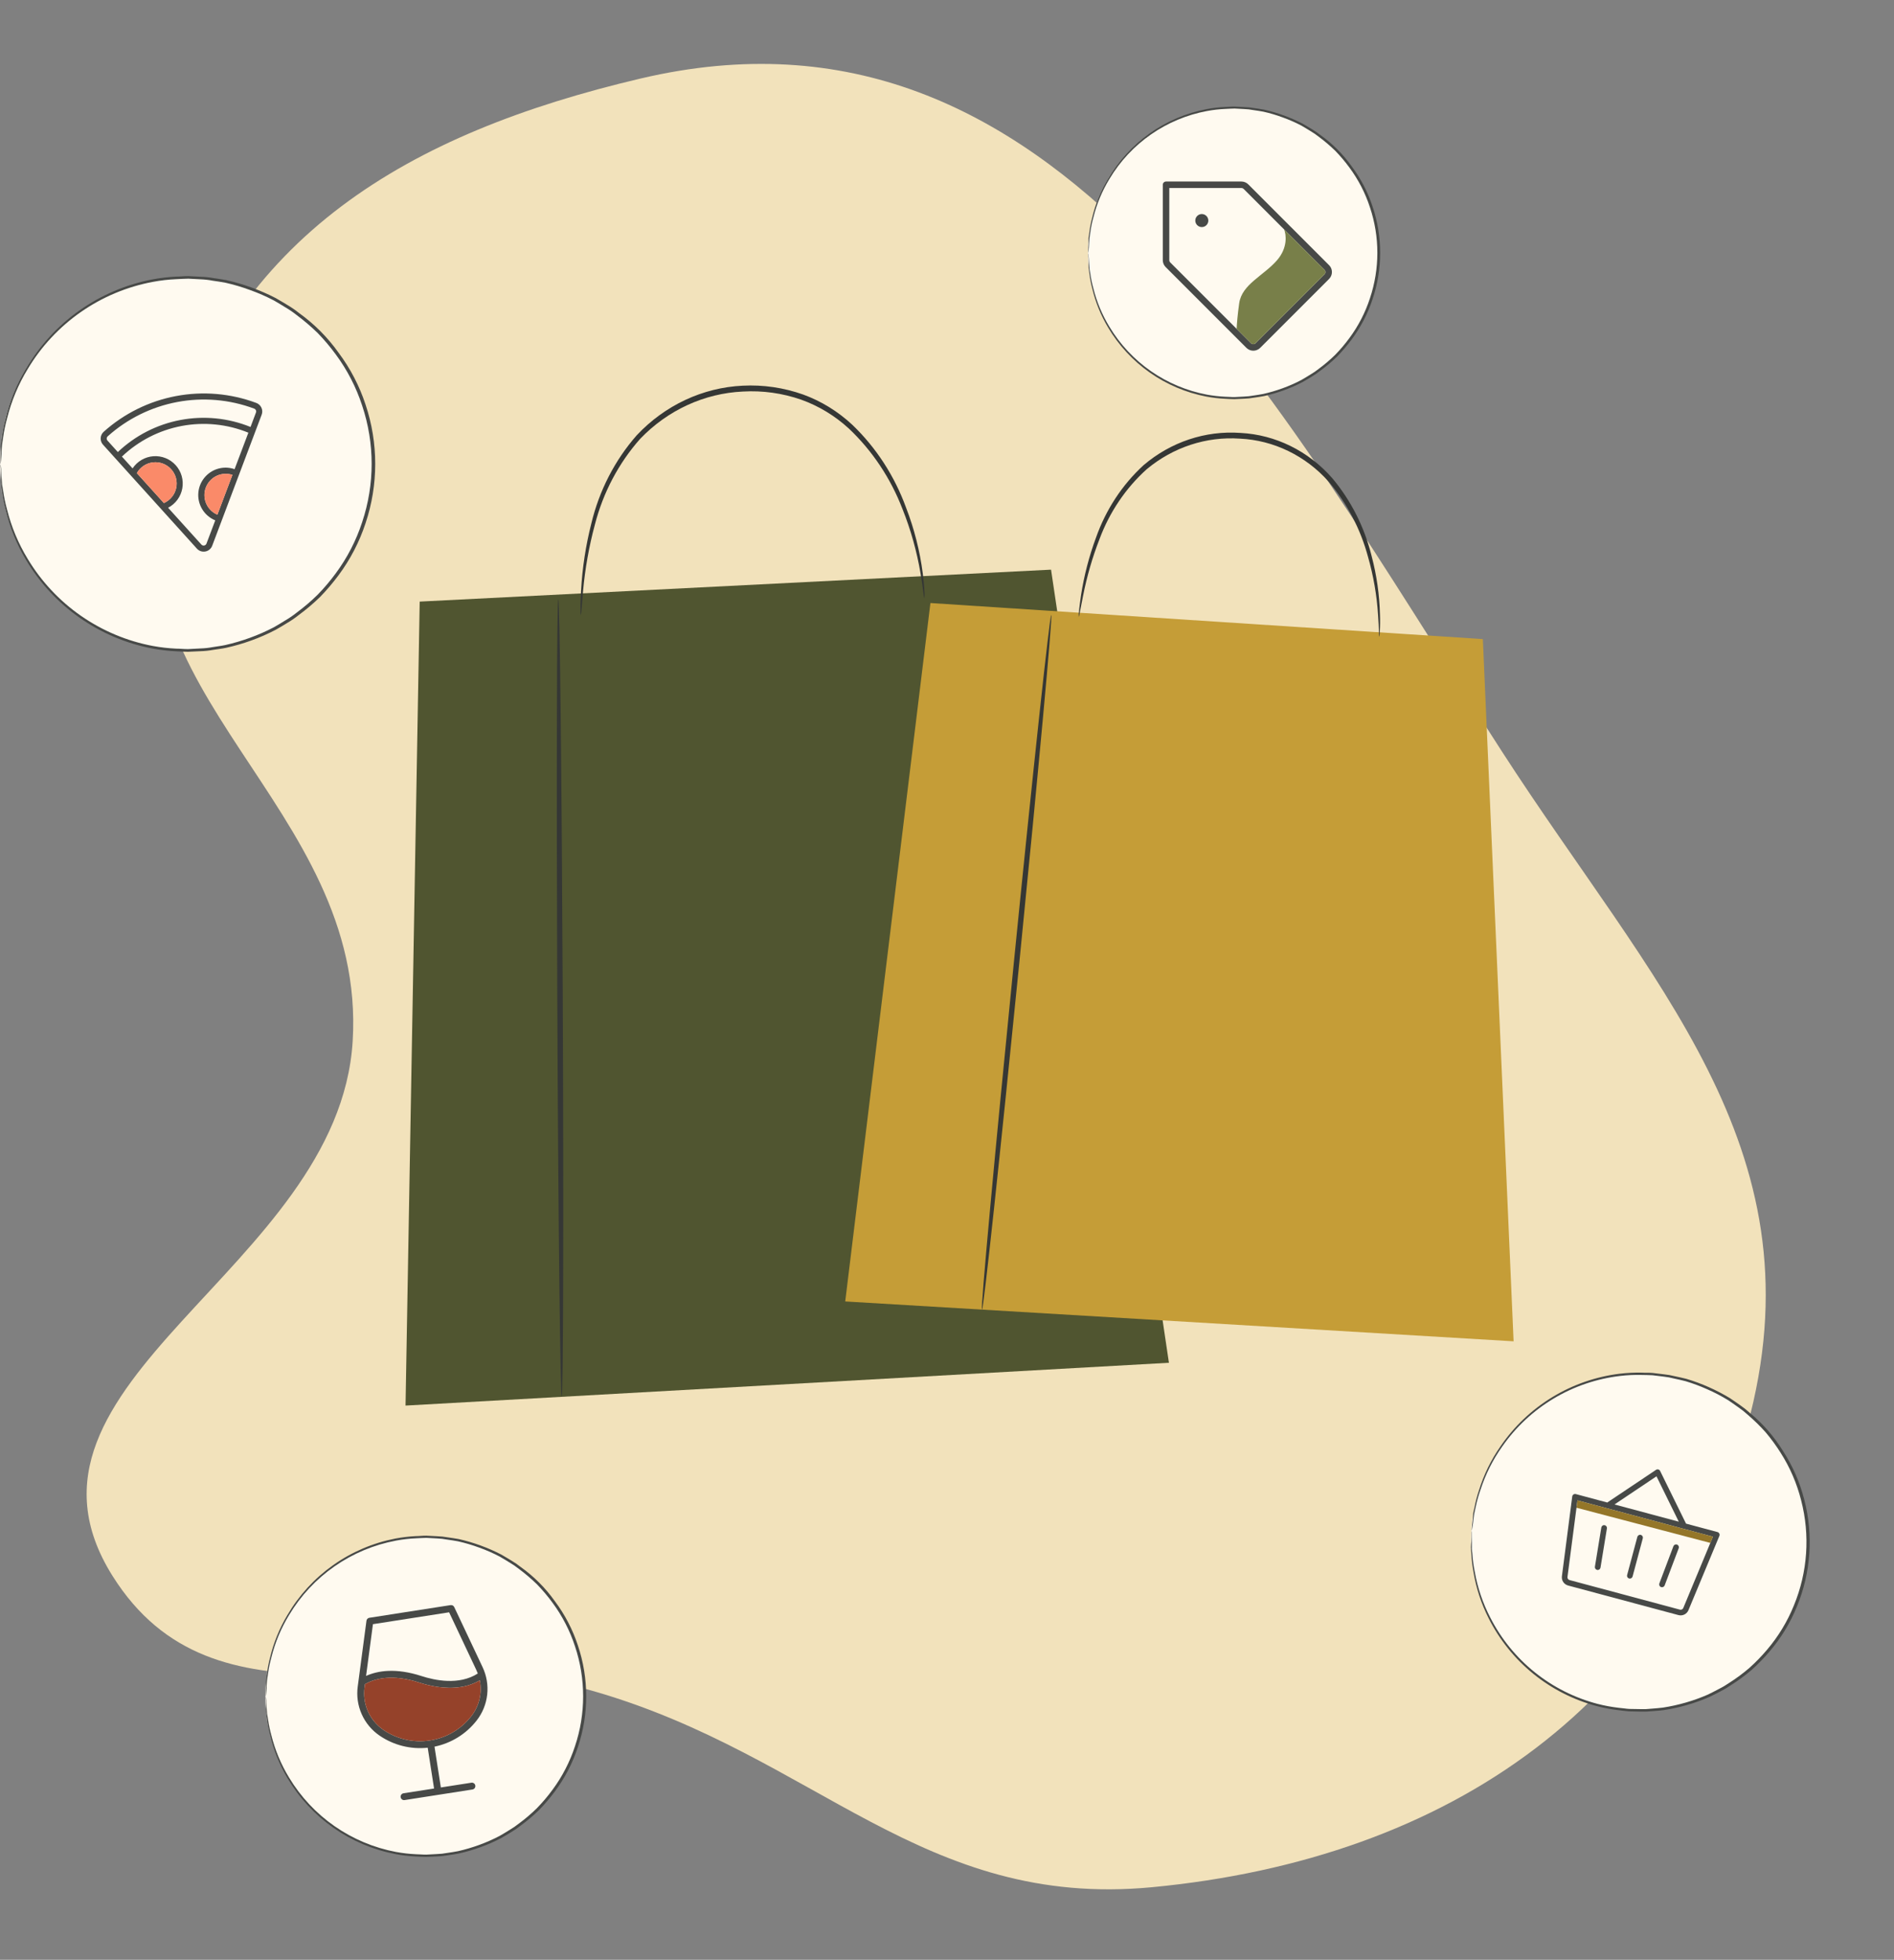
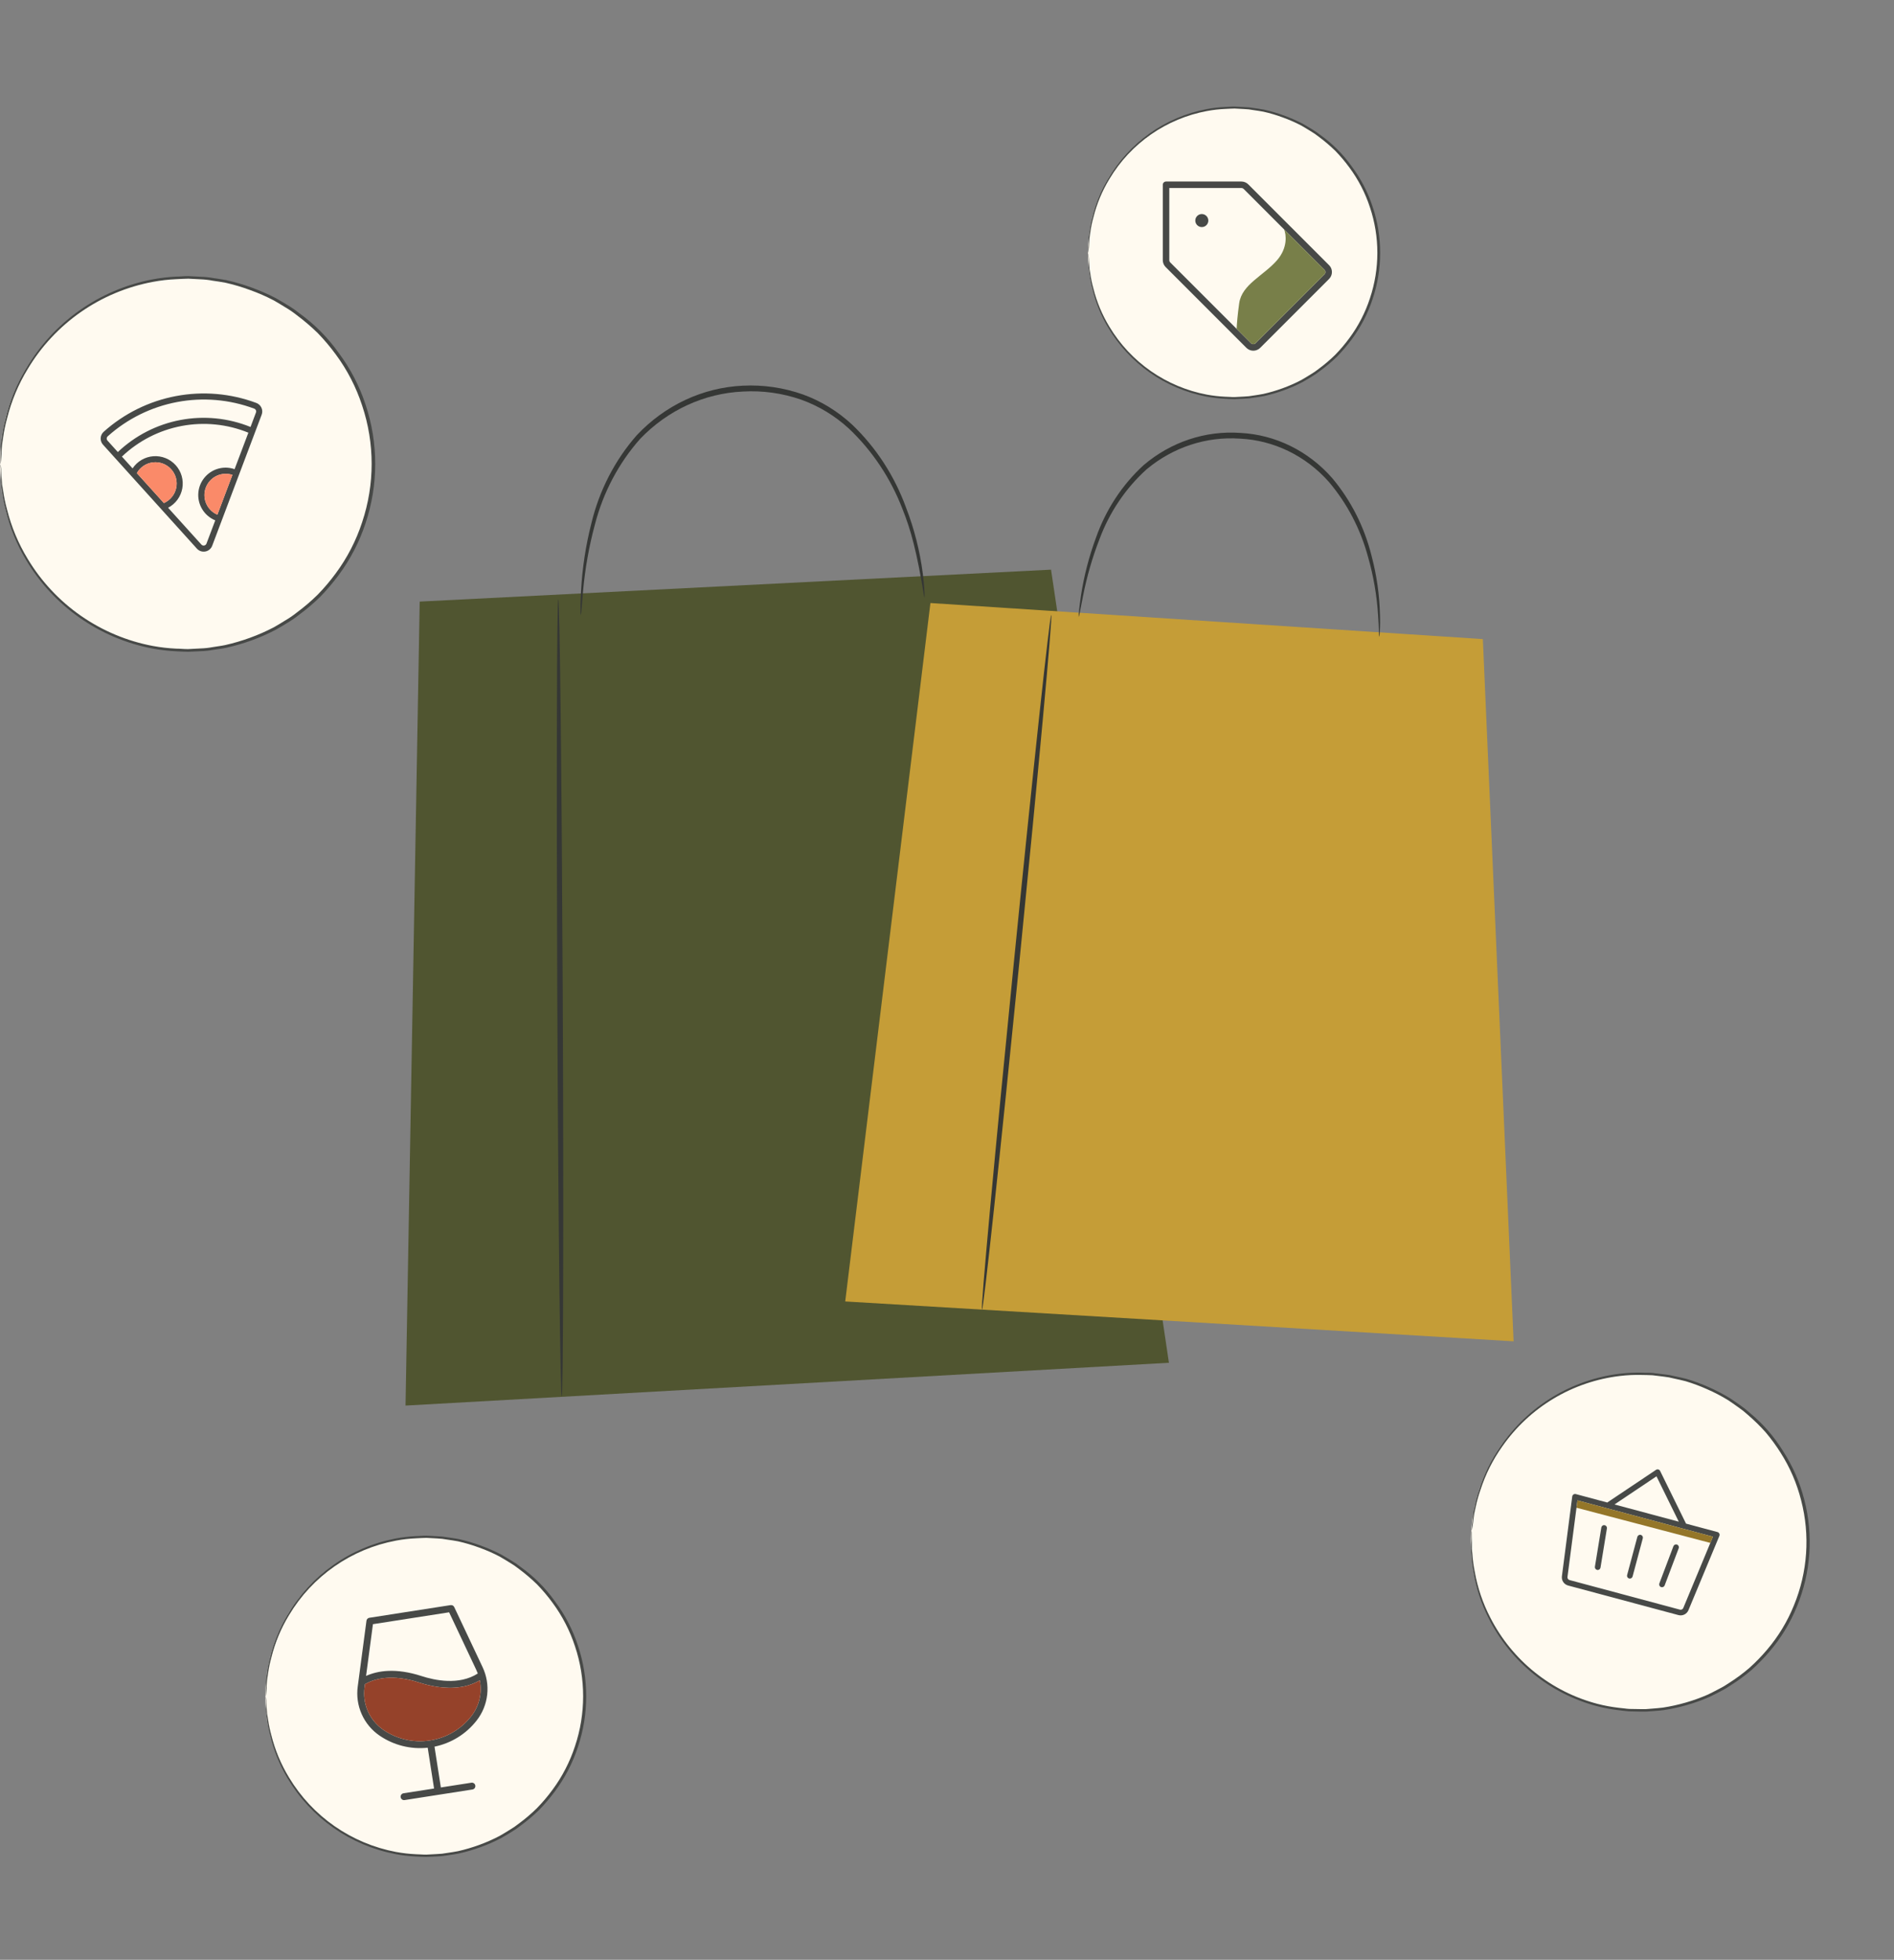
<svg xmlns="http://www.w3.org/2000/svg" width="350" height="362" viewBox="0 0 350 362" fill="none">
  <rect x="0" y="0" width="350" height="362" fill="#808080" stroke="none" />
-   <path d="M109.923 312.448C150.847 324.31 170.441 352.617 212.858 348.598C267.769 343.394 310.153 314.499 323.472 261.187C335.837 211.694 305.271 181.705 277.538 138.796C234.787 72.65 195.204 -3.562 118.388 14.502C75.348 24.624 43.111 43.593 30.739 85.884C18.478 127.795 67.837 148.752 65.171 192.334C62.59 234.515 -1.719 255.212 20.776 291.064C39.759 321.318 75.538 302.481 109.923 312.448Z" fill="#F2E2BB" />
  <path d="M216.01 251.723L74.941 259.63L77.558 111.123L194.227 105.225L216.01 251.723Z" fill="#505530" />
-   <path d="M170.822 110.475C170.706 110.481 170.614 108.85 170.117 105.952C169.428 101.862 168.308 97.865 166.779 94.037C164.59 88.345 161.198 83.256 156.862 79.159C154.286 76.798 151.299 74.988 148.068 73.831C144.591 72.621 140.931 72.11 137.275 72.323C130.146 72.651 123.385 75.762 118.305 81.054C114.33 85.535 111.455 90.977 109.931 96.902C108.854 100.9 108.123 104.994 107.747 109.132L107.472 112.518C107.455 112.912 107.408 113.304 107.33 113.69C107.266 113.3 107.249 112.902 107.278 112.507C107.243 111.732 107.307 110.564 107.377 109.089C107.607 104.912 108.24 100.772 109.266 96.731C110.724 90.624 113.616 85.005 117.675 80.39C122.88 74.855 129.867 71.59 137.247 71.242C141.032 71.049 144.819 71.602 148.412 72.874C151.754 74.09 154.837 75.986 157.489 78.453C161.903 82.673 165.314 87.93 167.446 93.8C168.948 97.685 169.981 101.754 170.522 105.911C170.703 107.374 170.813 108.534 170.828 109.31C170.867 109.697 170.865 110.088 170.822 110.475Z" fill="#353735" />
+   <path d="M170.822 110.475C169.428 101.862 168.308 97.865 166.779 94.037C164.59 88.345 161.198 83.256 156.862 79.159C154.286 76.798 151.299 74.988 148.068 73.831C144.591 72.621 140.931 72.11 137.275 72.323C130.146 72.651 123.385 75.762 118.305 81.054C114.33 85.535 111.455 90.977 109.931 96.902C108.854 100.9 108.123 104.994 107.747 109.132L107.472 112.518C107.455 112.912 107.408 113.304 107.33 113.69C107.266 113.3 107.249 112.902 107.278 112.507C107.243 111.732 107.307 110.564 107.377 109.089C107.607 104.912 108.24 100.772 109.266 96.731C110.724 90.624 113.616 85.005 117.675 80.39C122.88 74.855 129.867 71.59 137.247 71.242C141.032 71.049 144.819 71.602 148.412 72.874C151.754 74.09 154.837 75.986 157.489 78.453C161.903 82.673 165.314 87.93 167.446 93.8C168.948 97.685 169.981 101.754 170.522 105.911C170.703 107.374 170.813 108.534 170.828 109.31C170.867 109.697 170.865 110.088 170.822 110.475Z" fill="#353735" />
  <path d="M103.169 110.688C103.439 110.674 103.806 143.667 103.993 184.355C104.18 225.043 104.077 257.936 103.807 257.95C103.536 257.963 103.15 224.971 102.983 184.282C102.815 143.594 102.897 110.681 103.169 110.688Z" fill="#353735" />
  <path d="M279.704 247.76L156.192 240.397L171.937 111.388L274.022 118.051L279.704 247.76Z" fill="#C59D37" />
  <path d="M254.886 117.605C254.79 117.598 254.855 116.171 254.659 113.6C254.428 109.972 253.809 106.383 252.813 102.902C251.425 97.736 248.937 92.974 245.538 88.98C241.264 84.18 235.387 81.326 229.153 81.024C222.938 80.587 216.791 82.601 211.903 86.676C208.03 90.161 205.032 94.601 203.173 99.602C201.866 102.969 200.855 106.457 200.153 110.02C199.635 112.543 199.417 113.94 199.34 113.935C199.314 113.587 199.335 113.237 199.401 112.895C199.442 112.203 199.598 111.21 199.77 109.933C200.336 106.301 201.261 102.742 202.531 99.314C204.355 94.143 207.38 89.538 211.327 85.922C216.374 81.629 222.768 79.502 229.235 79.966C235.698 80.3 241.781 83.295 246.179 88.307C249.647 92.431 252.143 97.363 253.464 102.699C254.405 106.245 254.924 109.901 255.008 113.583C255.05 114.577 255.036 115.574 254.967 116.567C254.99 116.915 254.962 117.265 254.886 117.605Z" fill="#353735" />
  <path d="M194.263 113.599C194.552 113.618 191.898 142.391 188.364 177.815C184.831 213.24 181.754 241.943 181.466 241.904C181.177 241.864 183.83 213.133 187.364 177.688C190.899 142.243 193.994 113.561 194.263 113.599Z" fill="#353735" />
  <path d="M227.862 73.501C242.678 73.501 254.689 61.49 254.689 46.673C254.689 31.857 242.678 19.846 227.862 19.846C213.045 19.846 201.034 31.857 201.034 46.673C201.034 61.49 213.045 73.501 227.862 73.501Z" fill="#FFFAF0" />
  <path d="M201.099 46.747C201.099 46.747 201.099 46.6 201.099 46.315C201.099 46.029 201.099 45.578 201.145 45.035C201.145 44.75 201.145 44.437 201.145 44.115C201.145 43.793 201.237 43.397 201.292 42.992C201.402 42.061 201.577 41.138 201.817 40.231C202.417 37.697 203.404 35.269 204.743 33.035C206.686 29.716 209.315 26.851 212.454 24.63C215.594 22.41 219.171 20.885 222.947 20.159C224.075 19.948 225.216 19.813 226.362 19.754C226.941 19.754 227.53 19.671 228.119 19.681L229.914 19.773C230.532 19.79 231.147 19.855 231.755 19.966C232.353 20.058 232.969 20.132 233.595 20.251C236.072 20.813 238.469 21.685 240.728 22.847C241.298 23.16 241.851 23.518 242.421 23.85C242.99 24.185 243.535 24.56 244.05 24.973C246.264 26.555 248.199 28.496 249.775 30.715C251.463 32.969 252.772 35.484 253.649 38.161C255.508 43.703 255.508 49.7 253.649 55.242C252.767 57.922 251.458 60.442 249.775 62.706C248.958 63.806 248.069 64.851 247.115 65.835C246.151 66.772 245.124 67.643 244.041 68.439C243.525 68.852 242.981 69.227 242.412 69.562C241.841 69.903 241.289 70.262 240.719 70.565C239.581 71.162 238.403 71.678 237.194 72.111C236.012 72.54 234.804 72.89 233.577 73.161C232.979 73.289 232.362 73.354 231.736 73.455C231.129 73.566 230.513 73.631 229.896 73.648L228.101 73.731C227.512 73.731 226.923 73.685 226.343 73.657C225.194 73.603 224.05 73.467 222.92 73.253C219.161 72.53 215.599 71.017 212.469 68.815C209.339 66.613 206.712 63.772 204.762 60.478C203.426 58.242 202.439 55.816 201.835 53.282C201.597 52.374 201.422 51.452 201.31 50.521C201.255 50.106 201.191 49.738 201.163 49.389C201.136 49.039 201.163 48.735 201.163 48.468C201.163 47.925 201.163 47.502 201.117 47.189C201.071 46.876 201.117 46.757 201.117 46.757C201.117 46.757 201.117 46.904 201.163 47.189C201.209 47.474 201.209 47.916 201.246 48.459L201.31 49.379C201.31 49.72 201.421 50.097 201.476 50.502C201.604 51.434 201.794 52.357 202.047 53.263C202.672 55.768 203.674 58.164 205.019 60.368C206.968 63.606 209.579 66.397 212.681 68.555C215.784 70.714 219.307 72.192 223.021 72.894C224.134 73.098 225.259 73.227 226.389 73.28C226.969 73.28 227.54 73.354 228.129 73.345L229.886 73.253C230.483 73.234 231.076 73.17 231.663 73.059C232.261 72.958 232.859 72.894 233.457 72.765C234.659 72.493 235.842 72.146 237 71.725C238.19 71.294 239.349 70.784 240.47 70.197C241.032 69.893 241.574 69.534 242.127 69.203C242.69 68.874 243.228 68.505 243.737 68.099C244.799 67.315 245.805 66.457 246.747 65.531C247.688 64.565 248.562 63.535 249.36 62.448C251.016 60.215 252.3 57.729 253.161 55.085C254.983 49.641 254.983 43.752 253.161 38.308C252.3 35.665 251.016 33.178 249.36 30.945C248.565 29.858 247.695 28.828 246.756 27.862C245.81 26.942 244.804 26.084 243.746 25.295C243.237 24.888 242.699 24.519 242.136 24.19C241.584 23.859 241.041 23.509 240.479 23.196C239.36 22.609 238.201 22.102 237.01 21.678C235.853 21.25 234.67 20.899 233.466 20.629C232.868 20.509 232.27 20.435 231.672 20.343C231.086 20.23 230.492 20.162 229.896 20.141L228.138 20.049C227.558 20.049 226.978 20.104 226.398 20.122C225.271 20.171 224.148 20.3 223.039 20.509C219.321 21.201 215.792 22.676 212.687 24.836C209.582 26.995 206.972 29.79 205.029 33.035C203.682 35.238 202.68 37.634 202.056 40.139C201.802 41.045 201.611 41.968 201.485 42.9C201.43 43.305 201.356 43.673 201.32 44.023C201.283 44.373 201.274 44.677 201.255 44.944C201.255 45.486 201.191 45.864 201.172 46.223C201.154 46.582 201.099 46.747 201.099 46.747Z" fill="#474947" />
  <path d="M245.597 48.977L230.676 34.057C230.509 33.889 230.311 33.756 230.092 33.666C229.874 33.575 229.639 33.529 229.402 33.529H215.478C215.318 33.529 215.166 33.593 215.053 33.706C214.94 33.818 214.877 33.971 214.877 34.13V48.055C214.876 48.292 214.923 48.526 215.013 48.745C215.104 48.963 215.237 49.162 215.404 49.329L230.325 64.25C230.492 64.418 230.691 64.551 230.911 64.642C231.13 64.733 231.365 64.78 231.602 64.78C231.839 64.78 232.074 64.733 232.293 64.642C232.512 64.551 232.711 64.418 232.879 64.25L245.602 51.527C245.77 51.359 245.903 51.16 245.994 50.941C246.085 50.722 246.132 50.487 246.132 50.25C246.132 50.013 246.085 49.778 245.994 49.559C245.903 49.34 245.77 49.141 245.602 48.973L245.597 48.977ZM244.747 50.677L232.024 63.399C231.911 63.512 231.759 63.575 231.6 63.575C231.44 63.575 231.288 63.512 231.175 63.399L228.522 60.746L216.255 48.479C216.142 48.366 216.079 48.214 216.079 48.055V34.731H229.402C229.561 34.732 229.714 34.795 229.826 34.907L237.286 42.367L244.747 49.828C244.765 49.846 244.781 49.865 244.797 49.884C244.878 49.989 244.922 50.118 244.922 50.252C244.922 50.411 244.859 50.564 244.747 50.677ZM223.29 40.74C223.29 40.978 223.219 41.211 223.087 41.408C222.955 41.606 222.767 41.76 222.548 41.851C222.328 41.942 222.087 41.966 221.853 41.919C221.62 41.873 221.406 41.758 221.238 41.59C221.07 41.422 220.956 41.208 220.909 40.975C220.863 40.742 220.887 40.5 220.978 40.281C221.069 40.061 221.223 39.873 221.42 39.741C221.618 39.609 221.85 39.539 222.088 39.539C222.407 39.539 222.712 39.665 222.938 39.891C223.163 40.116 223.29 40.422 223.29 40.74Z" fill="#474947" />
  <path d="M232.024 63.399L244.747 50.677C244.859 50.564 244.922 50.411 244.922 50.252C244.922 50.118 244.878 49.989 244.797 49.884C244.781 49.866 244.764 49.847 244.747 49.828L237.286 42.367C237.691 43.301 238 45.746 236 48.055C233.5 50.941 229.5 52.5 229 56C228.701 58.095 228.569 59.761 228.522 60.746L231.175 63.399C231.288 63.512 231.44 63.575 231.6 63.575C231.759 63.575 231.911 63.512 232.024 63.399Z" fill="#787F49" />
  <path d="M300.776 315.822C317.912 317.003 332.759 304.068 333.939 286.933C335.12 269.797 322.185 254.95 305.05 253.77C287.914 252.589 273.066 265.524 271.886 282.659C270.706 299.795 283.641 314.642 300.776 315.822Z" fill="#FFFAF0" />
  <path d="M271.956 282.75C271.956 282.75 271.968 282.58 271.99 282.25C272.013 281.92 272.049 281.399 272.145 280.774C272.168 280.444 272.193 280.083 272.219 279.71C272.244 279.337 272.382 278.887 272.478 278.423C272.679 277.355 272.956 276.302 273.305 275.272C274.202 272.388 275.536 269.659 277.263 267.182C279.774 263.498 283.043 260.394 286.85 258.076C290.658 255.758 294.917 254.28 299.342 253.741C300.663 253.587 301.993 253.522 303.323 253.545C303.994 253.591 304.681 253.542 305.362 253.599L307.43 253.849C308.143 253.918 308.849 254.042 309.543 254.219C310.228 254.373 310.935 254.507 311.649 254.696C314.469 255.543 317.171 256.742 319.692 258.265C320.327 258.672 320.937 259.132 321.57 259.56C322.202 259.993 322.801 260.47 323.365 260.988C325.8 262.995 327.883 265.394 329.528 268.086C331.302 270.827 332.615 273.84 333.416 277.005C335.124 283.563 334.647 290.499 332.055 296.76C330.821 299.789 329.108 302.6 326.98 305.084C325.947 306.291 324.837 307.429 323.655 308.491C322.465 309.498 321.208 310.423 319.892 311.258C319.263 311.694 318.603 312.085 317.919 312.427C317.232 312.775 316.564 313.146 315.88 313.452C314.517 314.051 313.114 314.555 311.681 314.959C310.28 315.361 308.855 315.67 307.414 315.885C306.712 315.986 305.994 316.011 305.262 316.079C304.55 316.159 303.833 316.185 303.118 316.156L301.036 316.109C300.354 316.062 299.677 315.961 299.008 315.883C297.684 315.728 296.371 315.481 295.081 315.142C290.792 314.007 286.793 311.974 283.348 309.178C279.904 306.382 277.092 302.886 275.098 298.923C273.731 296.23 272.783 293.345 272.287 290.366C272.084 289.298 271.955 288.217 271.9 287.131C271.869 286.648 271.824 286.217 271.82 285.81C271.816 285.404 271.872 285.055 271.893 284.746C271.937 284.118 271.97 283.628 271.942 283.263C271.914 282.897 271.976 282.763 271.976 282.763C271.976 282.763 271.965 282.933 271.995 283.266C272.026 283.6 271.991 284.111 271.99 284.742L271.991 285.811C271.964 286.205 272.062 286.65 272.093 287.123C272.167 288.211 272.314 289.293 272.533 290.362C273.057 293.309 274.025 296.159 275.405 298.815C277.401 302.716 280.198 306.15 283.614 308.894C287.03 311.638 290.988 313.628 295.227 314.735C296.498 315.06 297.789 315.299 299.092 315.451C299.762 315.497 300.416 315.627 301.098 315.664L303.139 315.697C303.829 315.723 304.521 315.696 305.208 315.615C305.908 315.546 306.605 315.519 307.307 315.418C308.719 315.199 310.115 314.891 311.488 314.497C312.898 314.094 314.279 313.596 315.622 313.007C316.296 312.7 316.952 312.328 317.617 311.989C318.294 311.654 318.946 311.27 319.568 310.84C320.859 310.018 322.09 309.105 323.253 308.11C324.419 307.068 325.511 305.946 326.521 304.753C328.614 302.302 330.297 299.529 331.504 296.54C334.045 290.389 334.514 283.578 332.84 277.137C332.054 274.011 330.768 271.034 329.031 268.319C328.197 266.999 327.273 265.738 326.264 264.546C325.243 263.406 324.148 262.334 322.988 261.337C322.431 260.826 321.838 260.356 321.213 259.931C320.601 259.504 320.001 259.056 319.376 258.65C318.129 257.881 316.828 257.202 315.485 256.617C314.181 256.03 312.84 255.531 311.47 255.122C310.788 254.936 310.102 254.803 309.418 254.649C308.749 254.471 308.068 254.345 307.379 254.273L305.354 254.027C304.683 253.98 304.008 253.998 303.336 253.973C302.028 253.939 300.72 253.999 299.421 254.153C295.065 254.657 290.867 256.082 287.104 258.332C283.341 260.582 280.099 263.606 277.593 267.204C275.86 269.645 274.51 272.336 273.589 275.184C273.223 276.212 272.929 277.264 272.709 278.332C272.613 278.796 272.499 279.216 272.428 279.617C272.358 280.019 272.323 280.37 272.28 280.677C272.237 281.305 272.133 281.736 272.083 282.15C272.033 282.563 271.956 282.75 271.956 282.75Z" fill="#474947" />
  <g clip-path="url(#clip0_145_2835)">
    <path d="M303.579 284.153L301.69 291.203C301.654 291.336 301.567 291.45 301.447 291.519C301.328 291.588 301.185 291.607 301.052 291.571C300.918 291.536 300.804 291.448 300.735 291.328C300.666 291.209 300.647 291.066 300.683 290.933L302.572 283.883C302.608 283.75 302.695 283.636 302.815 283.567C302.935 283.497 303.077 283.479 303.211 283.515C303.344 283.55 303.458 283.638 303.527 283.757C303.596 283.877 303.615 284.019 303.579 284.153ZM309.908 285.309C309.844 285.285 309.776 285.273 309.707 285.276C309.639 285.278 309.571 285.293 309.509 285.321C309.447 285.349 309.39 285.39 309.343 285.439C309.296 285.489 309.26 285.548 309.236 285.612L306.642 292.473C306.617 292.537 306.605 292.606 306.606 292.674C306.608 292.743 306.623 292.811 306.651 292.874C306.679 292.937 306.719 292.994 306.77 293.041C306.82 293.089 306.879 293.126 306.943 293.15L306.995 293.164C307.12 293.198 307.253 293.184 307.369 293.125C307.484 293.067 307.574 292.967 307.62 292.846L310.214 285.985C310.239 285.92 310.25 285.852 310.248 285.783C310.246 285.714 310.23 285.646 310.202 285.583C310.173 285.52 310.133 285.464 310.082 285.417C310.032 285.369 309.972 285.333 309.908 285.309ZM296.513 281.72C296.446 281.709 296.377 281.711 296.31 281.727C296.243 281.743 296.18 281.771 296.125 281.811C296.069 281.851 296.022 281.902 295.986 281.96C295.95 282.018 295.926 282.083 295.915 282.151L294.731 289.389C294.71 289.517 294.738 289.648 294.808 289.757C294.879 289.866 294.988 289.944 295.113 289.977L295.165 289.991C295.232 290.002 295.301 290 295.368 289.984C295.435 289.968 295.497 289.94 295.553 289.9C295.609 289.86 295.656 289.809 295.692 289.751C295.728 289.693 295.752 289.628 295.763 289.561L296.947 282.322C296.959 282.254 296.956 282.184 296.941 282.117C296.925 282.05 296.896 281.986 296.856 281.93C296.816 281.874 296.765 281.827 296.706 281.791C296.647 281.755 296.581 281.731 296.513 281.72ZM317.733 283.699L312.017 297.423C311.872 297.772 311.604 298.057 311.264 298.224C310.924 298.392 310.535 298.43 310.169 298.332L289.775 292.867C289.409 292.769 289.092 292.542 288.881 292.227C288.67 291.912 288.581 291.532 288.63 291.156L290.541 276.413C290.552 276.34 290.578 276.269 290.618 276.206C290.658 276.143 290.711 276.09 290.774 276.049C290.835 276.008 290.905 275.98 290.978 275.968C291.051 275.956 291.126 275.959 291.198 275.978L297.011 277.536L306.025 271.501C306.086 271.46 306.156 271.432 306.229 271.42C306.302 271.408 306.377 271.412 306.448 271.431C306.52 271.45 306.586 271.485 306.643 271.531C306.701 271.578 306.747 271.637 306.78 271.703L311.569 281.436L317.382 282.994C317.454 283.014 317.52 283.048 317.578 283.095C317.635 283.142 317.681 283.201 317.714 283.268C317.748 283.334 317.767 283.407 317.77 283.482C317.774 283.556 317.761 283.63 317.733 283.699ZM298.351 277.895L310.229 281.078L306.109 272.697L298.351 277.895ZM316.537 283.847L291.503 277.139L291.326 278.5L289.659 291.289C289.642 291.415 289.673 291.542 289.744 291.648C289.815 291.753 289.922 291.829 290.045 291.86L310.439 297.325C310.562 297.359 310.692 297.347 310.807 297.291C310.921 297.236 311.011 297.14 311.06 297.023L316.058 285L316.537 283.847Z" fill="#474947" />
    <path d="M316.537 283.847L291.503 277.139L291.326 278.5L316.058 285L316.537 283.847Z" fill="#947629" />
  </g>
  <path d="M78.486 342.747C94.752 342.747 107.938 329.561 107.938 313.295C107.938 297.029 94.752 283.843 78.486 283.843C62.22 283.843 49.034 297.029 49.034 313.295C49.034 329.561 62.22 342.747 78.486 342.747Z" fill="#FFFAF0" />
  <path d="M49.105 313.377C49.105 313.377 49.105 313.215 49.105 312.902C49.105 312.589 49.105 312.094 49.155 311.497C49.155 311.184 49.155 310.841 49.155 310.487C49.155 310.133 49.256 309.699 49.317 309.254C49.437 308.232 49.63 307.219 49.893 306.223C50.552 303.44 51.636 300.776 53.106 298.322C55.238 294.679 58.124 291.534 61.571 289.096C65.018 286.658 68.945 284.985 73.091 284.188C74.329 283.956 75.581 283.808 76.839 283.743C77.475 283.743 78.122 283.652 78.769 283.662L80.739 283.763C81.417 283.782 82.093 283.853 82.76 283.975C83.416 284.076 84.093 284.157 84.78 284.289C87.5 284.906 90.131 285.863 92.611 287.138C93.237 287.481 93.843 287.875 94.47 288.239C95.094 288.607 95.692 289.019 96.258 289.472C98.689 291.209 100.813 293.34 102.542 295.776C104.397 298.251 105.833 301.012 106.796 303.95C108.837 310.034 108.837 316.618 106.796 322.702C105.827 325.644 104.391 328.411 102.542 330.896C101.646 332.104 100.67 333.252 99.623 334.331C98.564 335.361 97.437 336.316 96.248 337.191C95.682 337.644 95.084 338.056 94.46 338.423C93.833 338.797 93.227 339.191 92.6 339.525C91.352 340.18 90.059 340.747 88.731 341.222C87.434 341.692 86.107 342.077 84.76 342.374C84.103 342.515 83.427 342.586 82.739 342.697C82.072 342.819 81.397 342.89 80.719 342.909L78.749 343C78.102 343 77.455 342.95 76.819 342.919C75.557 342.859 74.301 342.71 73.06 342.475C68.934 341.681 65.024 340.021 61.587 337.603C58.151 335.186 55.267 332.066 53.126 328.451C51.659 325.996 50.576 323.332 49.913 320.55C49.652 319.554 49.459 318.542 49.337 317.519C49.276 317.064 49.206 316.66 49.175 316.276C49.145 315.892 49.175 315.559 49.175 315.266C49.175 314.67 49.175 314.205 49.125 313.862C49.075 313.518 49.125 313.387 49.125 313.387C49.125 313.387 49.125 313.548 49.175 313.862C49.226 314.175 49.226 314.66 49.267 315.256L49.337 316.266C49.337 316.64 49.458 317.054 49.519 317.499C49.659 318.522 49.868 319.535 50.145 320.53C50.832 323.28 51.932 325.91 53.409 328.33C55.548 331.885 58.414 334.948 61.82 337.318C65.226 339.688 69.094 341.311 73.171 342.081C74.393 342.305 75.629 342.446 76.869 342.505C77.506 342.505 78.132 342.586 78.779 342.576L80.709 342.475C81.363 342.455 82.015 342.384 82.659 342.263C83.315 342.152 83.972 342.081 84.629 341.939C85.948 341.641 87.247 341.26 88.519 340.798C89.825 340.325 91.097 339.764 92.328 339.12C92.944 338.787 93.54 338.393 94.146 338.029C94.764 337.668 95.355 337.263 95.915 336.817C97.081 335.956 98.185 335.014 99.218 333.998C100.252 332.938 101.211 331.807 102.088 330.613C103.906 328.162 105.315 325.432 106.261 322.53C108.261 316.554 108.261 310.088 106.261 304.112C105.315 301.21 103.906 298.48 102.088 296.029C101.214 294.836 100.259 293.705 99.228 292.644C98.19 291.634 97.086 290.692 95.924 289.825C95.365 289.379 94.774 288.974 94.156 288.613C93.55 288.249 92.954 287.865 92.338 287.522C91.109 286.877 89.836 286.32 88.529 285.855C87.259 285.385 85.96 285 84.639 284.703C83.982 284.571 83.326 284.491 82.669 284.39C82.025 284.265 81.374 284.191 80.719 284.167L78.789 284.066C78.153 284.066 77.516 284.127 76.879 284.147C75.642 284.2 74.409 284.342 73.192 284.571C69.11 285.332 65.236 286.951 61.827 289.321C58.418 291.692 55.552 294.76 53.419 298.322C51.941 300.741 50.84 303.372 50.156 306.122C49.877 307.117 49.667 308.13 49.529 309.153C49.468 309.598 49.388 310.002 49.347 310.386C49.307 310.77 49.297 311.103 49.276 311.396C49.276 311.992 49.206 312.407 49.186 312.801C49.165 313.195 49.105 313.377 49.105 313.377Z" fill="#474947" />
  <path d="M89.159 307.903L83.938 296.845C83.88 296.721 83.783 296.619 83.662 296.555C83.541 296.491 83.403 296.467 83.268 296.488L68.251 298.828C68.116 298.849 67.992 298.913 67.896 299.011C67.8 299.109 67.739 299.235 67.721 299.371L66.112 311.494C65.87 313.237 66.12 315.013 66.834 316.622C67.547 318.231 68.697 319.609 70.151 320.599C72.754 322.376 75.905 323.166 79.038 322.826L80.213 330.365L74.569 331.245C74.403 331.271 74.253 331.362 74.154 331.497C74.055 331.633 74.013 331.803 74.039 331.97C74.065 332.136 74.156 332.285 74.292 332.384C74.428 332.484 74.598 332.525 74.764 332.499L87.306 330.545C87.473 330.519 87.622 330.428 87.721 330.292C87.82 330.156 87.862 329.986 87.836 329.82C87.81 329.654 87.719 329.505 87.583 329.405C87.447 329.306 87.277 329.265 87.111 329.291L81.467 330.17L80.293 322.631C83.38 322.001 86.142 320.29 88.081 317.806C89.165 316.42 89.841 314.758 90.032 313.008C90.222 311.258 89.92 309.49 89.159 307.903ZM68.916 300.009L82.994 297.815L88.011 308.445C88.115 308.668 88.21 308.896 88.293 309.119C84.842 311.338 80.339 310.387 77.91 309.596C73.137 308.045 69.808 308.594 67.647 309.567L68.916 300.009ZM87.082 317.022C85.204 319.422 82.484 321.019 79.472 321.488C76.461 321.957 73.384 321.264 70.865 319.548C69.605 318.69 68.61 317.497 67.992 316.103C67.375 314.709 67.159 313.17 67.37 311.661L67.442 311.094C69.308 310.021 72.516 309.179 77.515 310.809C79.344 311.391 82.232 312.066 85.128 311.614C86.373 311.432 87.572 311.015 88.662 310.386C88.895 311.541 88.874 312.732 88.601 313.878C88.328 315.023 87.81 316.096 87.082 317.022Z" fill="#474947" />
  <path d="M87.082 317.022C85.204 319.422 82.484 321.019 79.472 321.488C76.461 321.957 73.384 321.264 70.865 319.548C69.605 318.69 68.61 317.497 67.992 316.103C67.375 314.709 67.159 313.17 67.37 311.661L67.442 311.094C69.308 310.021 72.516 309.179 77.515 310.809C79.344 311.391 82.232 312.066 85.128 311.614C86.373 311.432 87.572 311.015 88.662 310.386C88.895 311.541 88.874 312.732 88.601 313.878C88.328 315.023 87.81 316.096 87.082 317.022Z" fill="#95422A" />
  <path d="M34.441 120.096C53.463 120.096 68.883 104.676 68.883 85.654C68.883 66.633 53.463 51.213 34.441 51.213C15.42 51.213 0 66.633 0 85.654C0 104.676 15.42 120.096 34.441 120.096Z" fill="#FFFAF0" />
  <path d="M0.084 85.75C0.084 85.75 0.084 85.561 0.084 85.194C0.084 84.828 0.084 84.249 0.143 83.552C0.143 83.186 0.143 82.784 0.143 82.371C0.143 81.957 0.261 81.449 0.332 80.929C0.473 79.733 0.698 78.549 1.006 77.385C1.777 74.13 3.044 71.014 4.763 68.145C7.257 63.885 10.632 60.206 14.662 57.355C18.693 54.505 23.286 52.548 28.134 51.615C29.581 51.345 31.046 51.171 32.517 51.096C33.261 51.096 34.017 50.989 34.774 51.001L37.078 51.119C37.87 51.142 38.66 51.225 39.441 51.367C40.209 51.486 41 51.58 41.804 51.734C44.984 52.455 48.06 53.575 50.961 55.066C51.693 55.467 52.402 55.928 53.135 56.353C53.865 56.783 54.564 57.265 55.226 57.795C58.069 59.827 60.553 62.318 62.575 65.168C64.743 68.061 66.423 71.29 67.549 74.726C69.936 81.841 69.936 89.54 67.549 96.655C66.416 100.096 64.737 103.331 62.575 106.237C61.526 107.65 60.386 108.992 59.16 110.255C57.923 111.458 56.605 112.576 55.214 113.598C54.552 114.128 53.853 114.61 53.123 115.04C52.39 115.477 51.681 115.938 50.949 116.328C49.488 117.093 47.976 117.757 46.423 118.313C44.907 118.862 43.356 119.312 41.78 119.659C41.012 119.825 40.221 119.908 39.417 120.038C38.637 120.18 37.847 120.263 37.054 120.286L34.75 120.392C33.994 120.392 33.238 120.333 32.493 120.297C31.018 120.227 29.549 120.053 28.098 119.778C23.273 118.85 18.7 116.908 14.682 114.081C10.663 111.254 7.29 107.606 4.787 103.378C3.071 100.507 1.805 97.392 1.029 94.139C0.724 92.974 0.499 91.79 0.356 90.594C0.285 90.062 0.202 89.59 0.167 89.141C0.131 88.692 0.167 88.302 0.167 87.959C0.167 87.262 0.167 86.719 0.108 86.317C0.049 85.915 0.108 85.762 0.108 85.762C0.108 85.762 0.108 85.951 0.167 86.317C0.226 86.683 0.226 87.25 0.273 87.947L0.356 89.129C0.356 89.566 0.498 90.05 0.569 90.57C0.733 91.767 0.977 92.951 1.301 94.115C2.104 97.331 3.391 100.407 5.117 103.236C7.619 107.394 10.971 110.976 14.954 113.747C18.937 116.518 23.46 118.416 28.228 119.317C29.657 119.579 31.102 119.744 32.552 119.813C33.297 119.813 34.029 119.908 34.785 119.896L37.042 119.778C37.808 119.754 38.57 119.671 39.323 119.53C40.09 119.4 40.859 119.317 41.627 119.151C43.169 118.802 44.689 118.357 46.175 117.816C47.703 117.263 49.191 116.608 50.63 115.855C51.35 115.465 52.048 115.004 52.757 114.579C53.479 114.157 54.17 113.683 54.824 113.161C56.188 112.154 57.479 111.053 58.688 109.865C59.897 108.625 61.018 107.302 62.043 105.907C64.169 103.04 65.817 99.848 66.923 96.454C69.262 89.465 69.262 81.904 66.923 74.915C65.817 71.522 64.169 68.33 62.043 65.463C61.022 64.067 59.905 62.745 58.7 61.505C57.485 60.323 56.194 59.222 54.836 58.209C54.182 57.687 53.491 57.213 52.768 56.791C52.059 56.365 51.362 55.916 50.642 55.515C49.205 54.761 47.716 54.109 46.187 53.565C44.703 53.016 43.183 52.566 41.638 52.218C40.87 52.065 40.102 51.97 39.334 51.852C38.582 51.706 37.82 51.62 37.054 51.592L34.797 51.474C34.053 51.474 33.309 51.545 32.564 51.568C31.117 51.63 29.675 51.796 28.252 52.065C23.478 52.953 18.948 54.847 14.962 57.619C10.976 60.392 7.624 63.979 5.129 68.145C3.401 70.974 2.114 74.05 1.313 77.266C0.987 78.43 0.742 79.614 0.58 80.811C0.51 81.331 0.415 81.803 0.368 82.252C0.32 82.701 0.309 83.091 0.285 83.434C0.285 84.131 0.202 84.615 0.179 85.076C0.155 85.537 0.084 85.75 0.084 85.75Z" fill="#474947" />
  <g clip-path="url(#clip1_145_2835)">
    <path d="M48.313 75.313C48.222 75.111 48.092 74.928 47.929 74.777C47.767 74.625 47.577 74.507 47.369 74.43C42.627 72.66 37.492 72.221 32.519 73.16C27.546 74.1 22.924 76.382 19.156 79.76C18.825 80.059 18.626 80.478 18.603 80.923C18.58 81.369 18.735 81.805 19.033 82.137L36.382 101.338C36.575 101.554 36.821 101.716 37.096 101.809C37.371 101.902 37.665 101.923 37.95 101.869C38.235 101.815 38.501 101.689 38.723 101.502C38.945 101.315 39.115 101.074 39.216 100.802L48.355 76.6C48.433 76.394 48.47 76.173 48.463 75.953C48.456 75.732 48.405 75.514 48.313 75.313ZM25.287 87.39C25.592 86.846 26.023 86.382 26.543 86.037C27.063 85.692 27.657 85.476 28.277 85.407C28.898 85.337 29.525 85.416 30.109 85.637C30.692 85.858 31.215 86.215 31.633 86.678C32.052 87.141 32.354 87.697 32.515 88.299C32.676 88.902 32.691 89.535 32.56 90.145C32.428 90.755 32.153 91.325 31.757 91.807C31.362 92.29 30.857 92.671 30.285 92.921L25.287 87.39ZM40.173 95.07C39.239 94.673 38.495 93.93 38.096 92.996C37.697 92.063 37.675 91.011 38.034 90.061C38.392 89.112 39.104 88.338 40.021 87.901C40.937 87.465 41.987 87.4 42.95 87.719L40.173 95.07ZM43.349 86.665C42.515 86.372 41.618 86.304 40.75 86.47C39.678 86.672 38.701 87.216 37.964 88.02C37.226 88.824 36.769 89.845 36.659 90.93C36.55 92.016 36.794 93.107 37.356 94.042C37.918 94.977 38.768 95.706 39.778 96.118L38.158 100.406C38.125 100.498 38.068 100.579 37.994 100.642C37.919 100.705 37.83 100.748 37.734 100.766C37.639 100.784 37.54 100.777 37.447 100.745C37.355 100.714 37.273 100.658 37.209 100.585L31.065 93.789C31.747 93.431 32.339 92.921 32.794 92.299C33.249 91.677 33.556 90.959 33.691 90.2C33.826 89.441 33.785 88.661 33.573 87.92C33.361 87.179 32.982 86.497 32.465 85.925C31.948 85.353 31.308 84.906 30.592 84.62C29.877 84.334 29.105 84.214 28.336 84.272C27.568 84.329 26.822 84.562 26.157 84.951C25.492 85.341 24.925 85.877 24.499 86.52L22.529 84.338C25.586 81.43 29.417 79.467 33.562 78.684C37.708 77.9 41.991 78.331 45.898 79.923L43.349 86.665ZM47.3 76.199L46.296 78.867C42.195 77.203 37.702 76.755 33.353 77.576C29.004 78.398 24.984 80.455 21.773 83.5L19.863 81.384C19.813 81.33 19.776 81.267 19.751 81.198C19.727 81.129 19.716 81.055 19.721 80.982C19.725 80.908 19.743 80.836 19.775 80.769C19.807 80.702 19.852 80.642 19.907 80.593C23.523 77.352 27.956 75.163 32.727 74.262C37.498 73.36 42.424 73.781 46.972 75.479C47.042 75.505 47.105 75.544 47.16 75.595C47.214 75.646 47.258 75.707 47.288 75.774C47.319 75.841 47.336 75.912 47.339 75.986C47.341 76.059 47.329 76.132 47.303 76.2L47.3 76.199Z" fill="#474947" />
    <path d="M40.173 95.07C39.239 94.673 38.495 93.93 38.096 92.996C37.697 92.063 37.675 91.011 38.034 90.061C38.392 89.112 39.104 88.338 40.021 87.901C40.937 87.465 41.987 87.4 42.95 87.719L40.173 95.07Z" fill="#FA8A69" />
    <path d="M25.287 87.39C25.592 86.846 26.023 86.382 26.543 86.037C27.063 85.692 27.657 85.476 28.277 85.407C28.898 85.337 29.525 85.416 30.109 85.637C30.692 85.858 31.215 86.215 31.633 86.678C32.052 87.141 32.354 87.697 32.515 88.299C32.676 88.902 32.691 89.535 32.56 90.145C32.428 90.755 32.153 91.325 31.757 91.807C31.362 92.29 30.857 92.671 30.285 92.921L25.287 87.39Z" fill="#FA8A69" />
  </g>
  <defs>
    <clipPath id="clip0_145_2835">
      <rect width="33.364" height="33.364" fill="white" transform="matrix(0.966 0.259 -0.259 0.966 291.01 264.594)" />
    </clipPath>
    <clipPath id="clip1_145_2835">
      <rect width="35.953" height="35.953" fill="white" transform="translate(14.124 72.633) rotate(-10.699)" />
    </clipPath>
  </defs>
</svg>